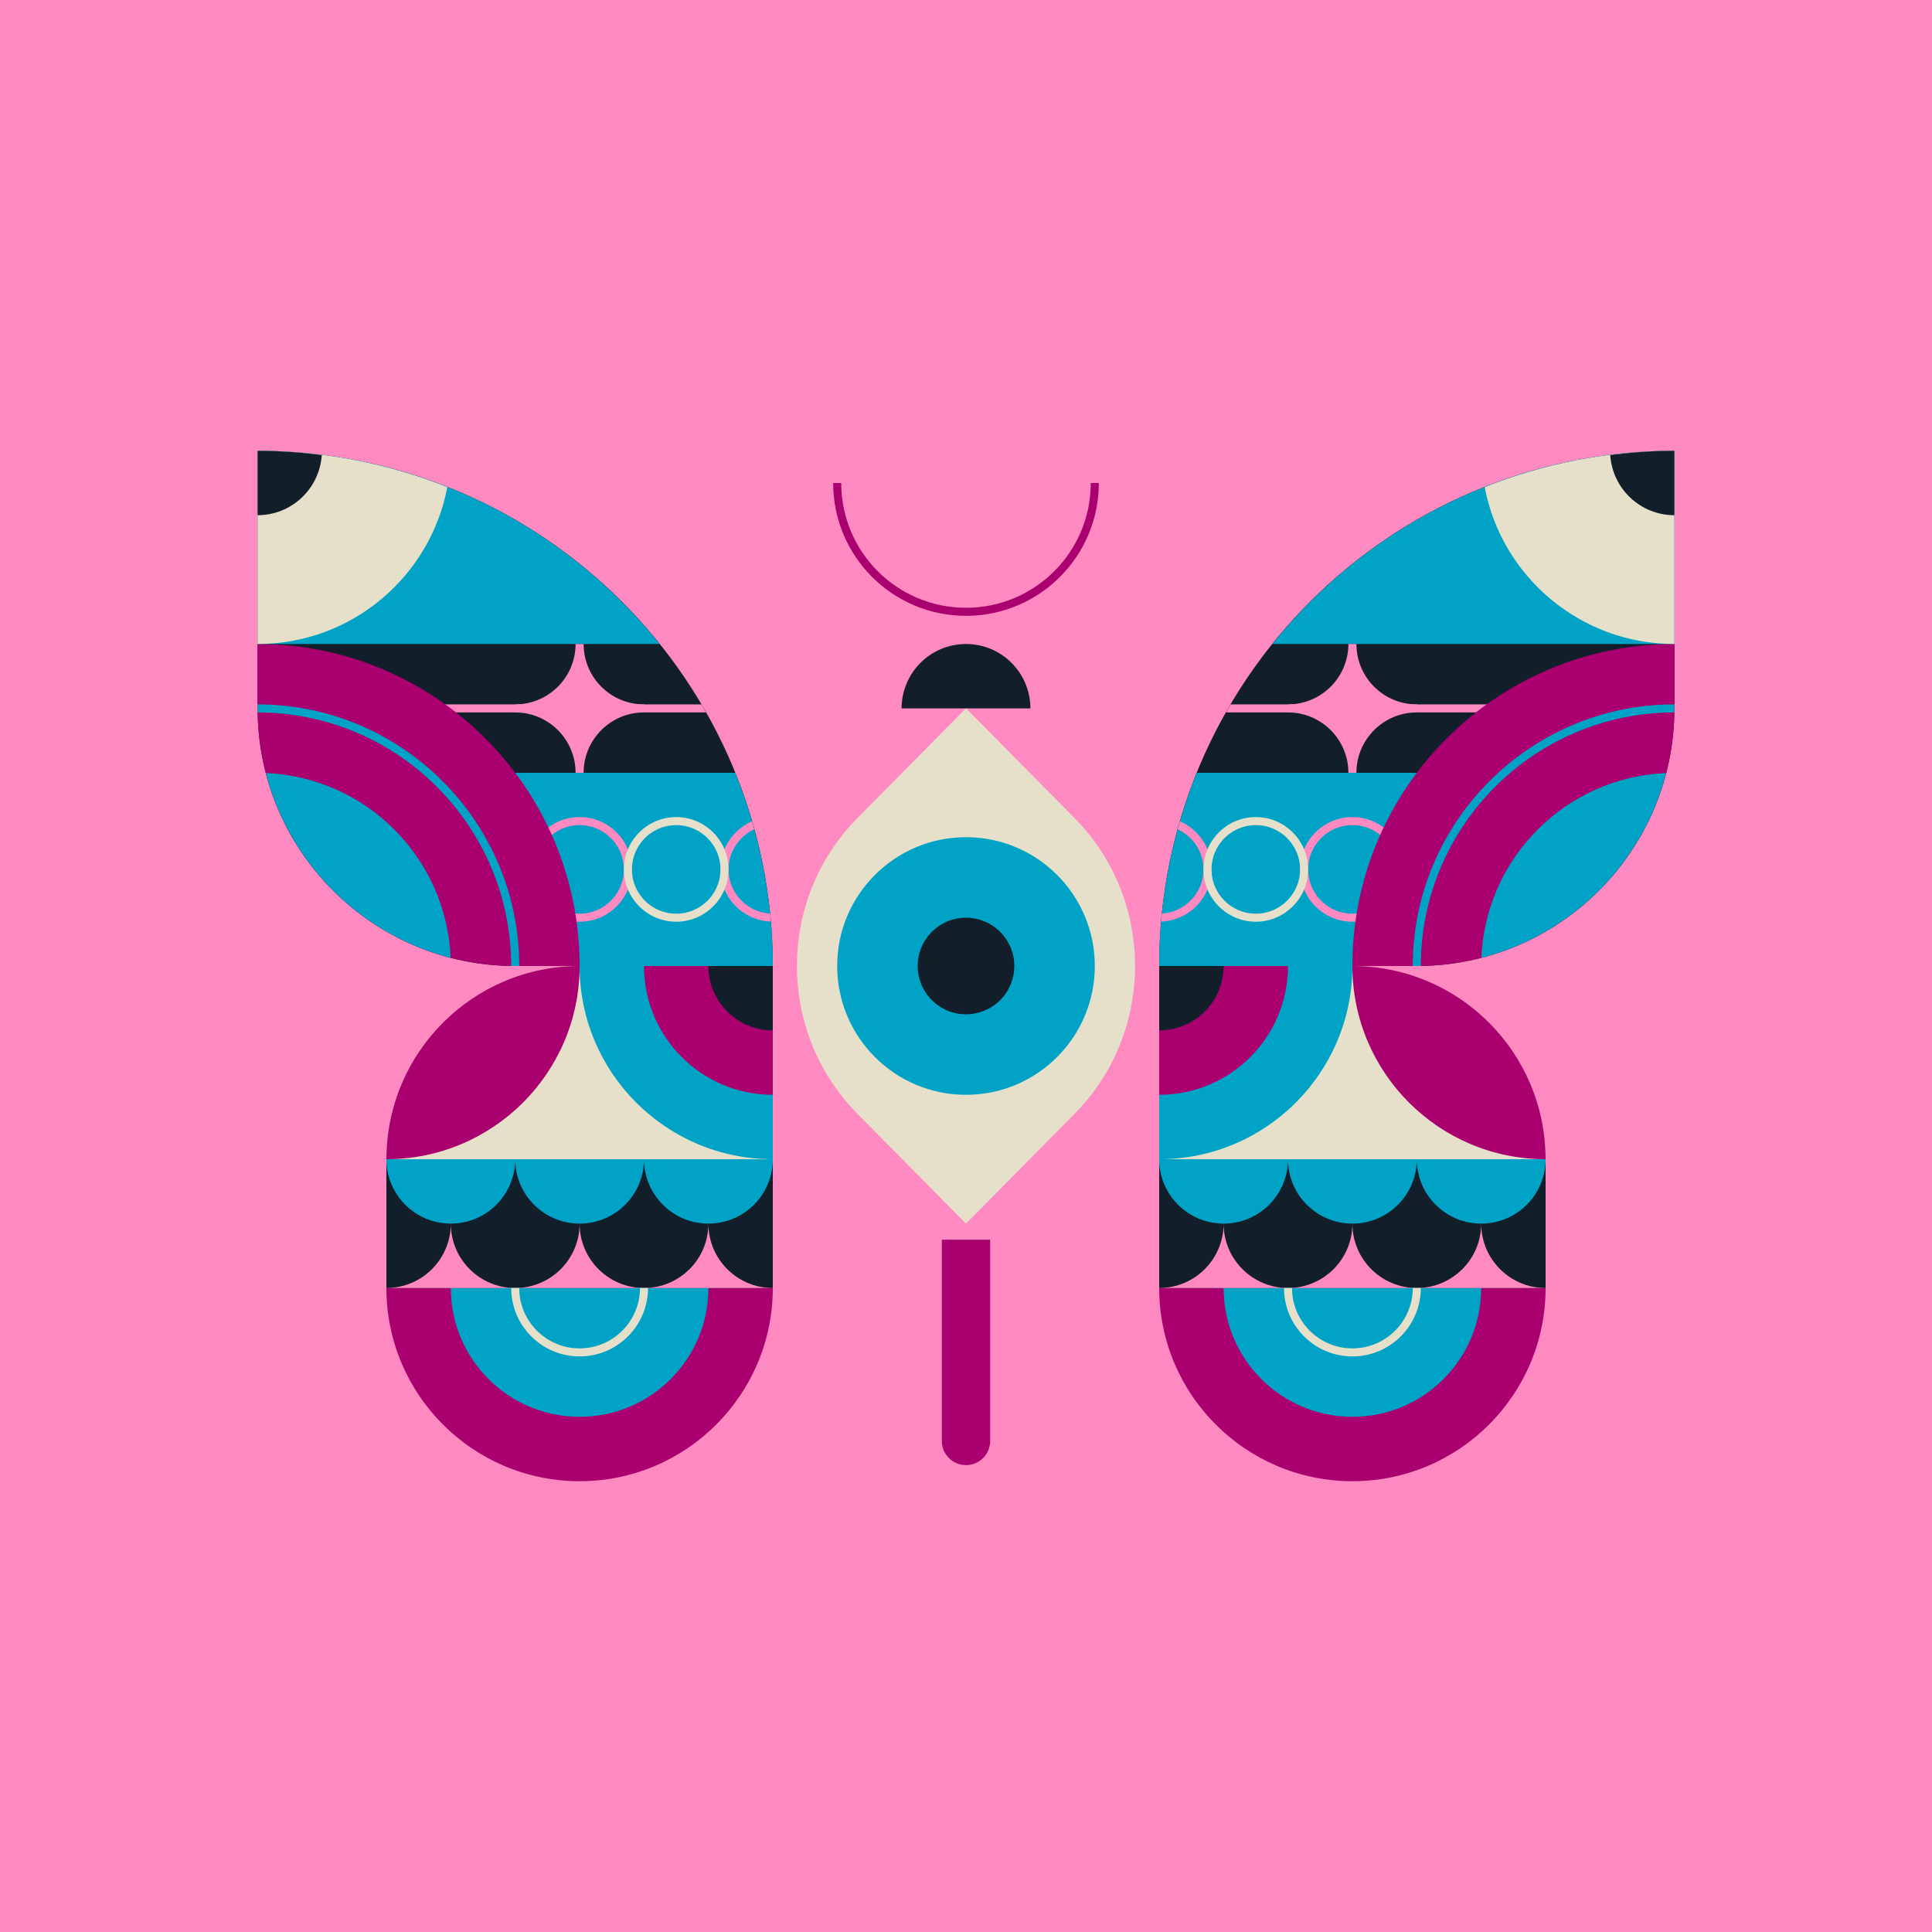
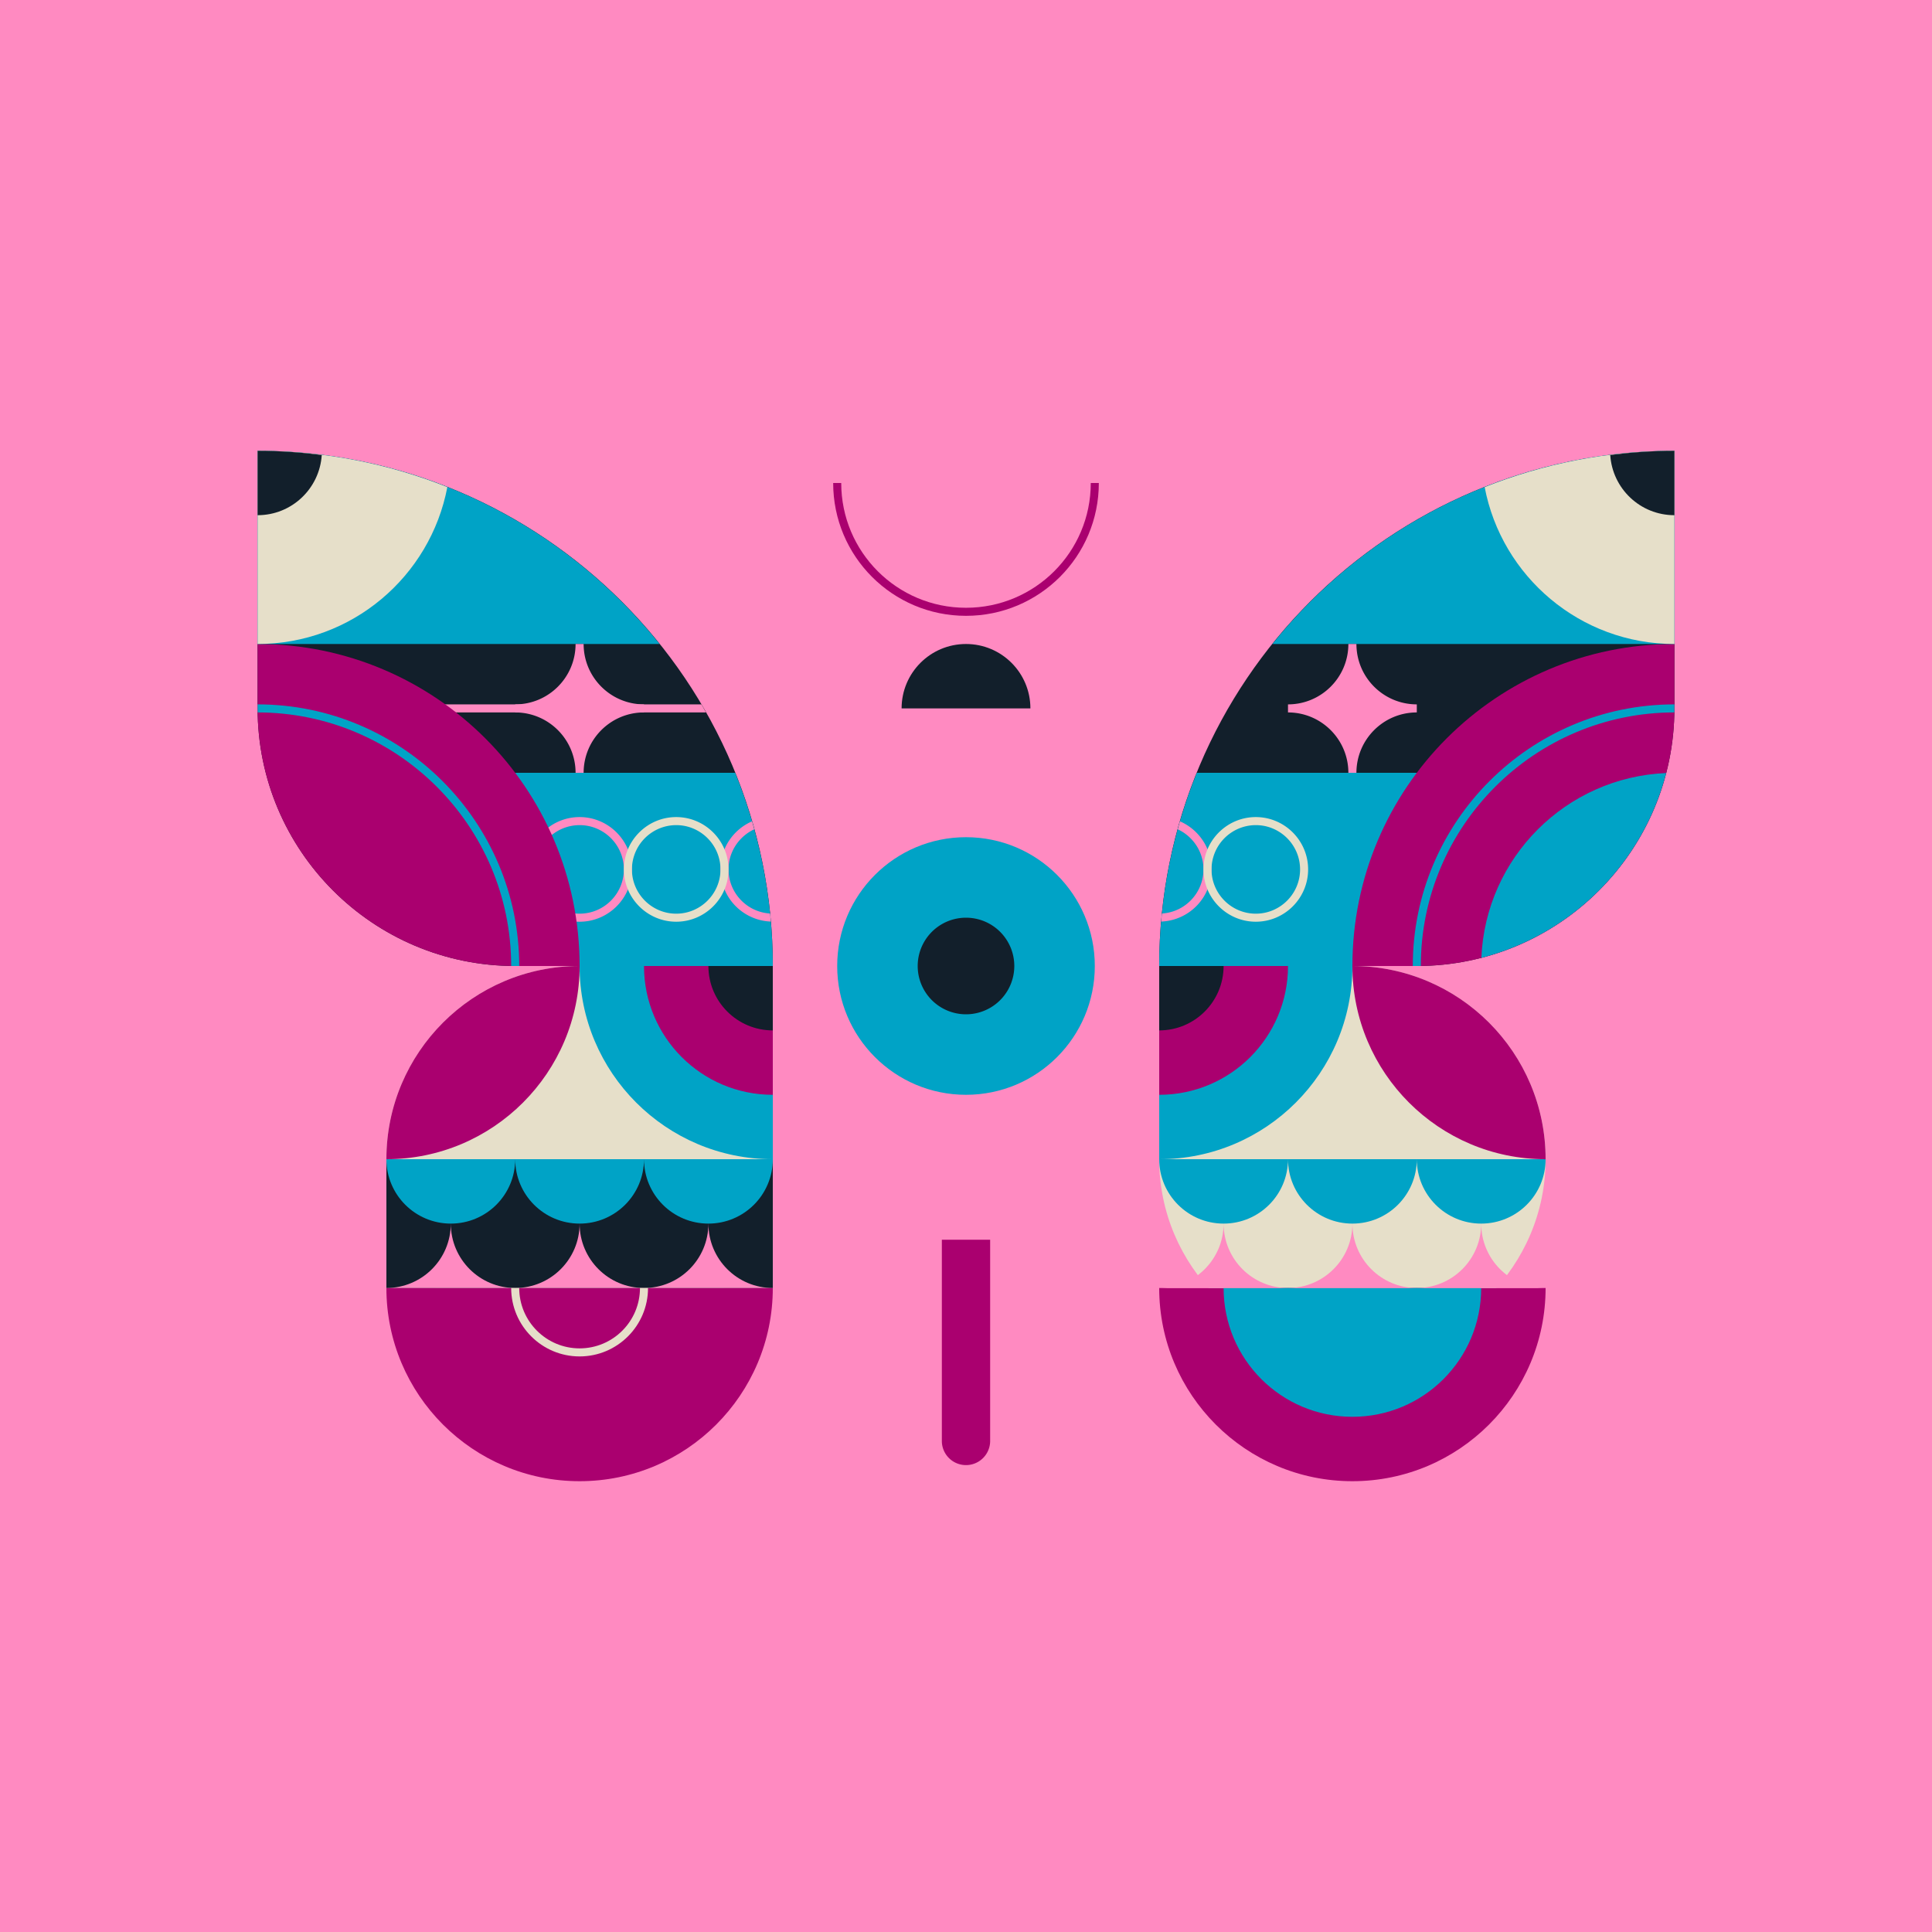
<svg xmlns="http://www.w3.org/2000/svg" width="240" height="240" fill="none">
  <g clip-path="url(#a)">
    <path fill="#FF8AC1" d="M0 0h240v240H0z" />
    <path fill="#121F2B" d="M144 120h32c17.67 0 32-14.33 32-32V56c-35.35 0-64 28.65-64 64Z" />
    <path fill="#00A3C6" d="M148.67 96c-3 7.41-4.67 15.51-4.67 24h32V96h-27.33Z" />
-     <path fill="#FF8AC1" d="M152.3 88.5h55.69c0-.17.01-.33.01-.5v-.5h-55.13c-.2.33-.39.67-.57 1Zm15.7 26c-3.58 0-6.5-2.92-6.5-6.5s2.92-6.5 6.5-6.5 6.5 2.92 6.5 6.5-2.92 6.5-6.5 6.5Zm0-12a5.51 5.51 0 0 0-5.5 5.5c0 3.03 2.47 5.5 5.5 5.5s5.5-2.47 5.5-5.5-2.47-5.5-5.5-5.5Z" />
    <path fill="#E6DFC9" d="M168 120h-24v24c0 13.25 10.75 24 24 24s24-10.75 24-24-10.75-24-24-24Z" />
    <path fill="#AA006F" d="M168 184c13.25 0 24-10.75 24-24h-48c0 13.25 10.75 24 24 24Zm40-96v-8c-22.09 0-40 17.91-40 40h8c17.67 0 32-14.33 32-32Z" />
    <path fill="#00A3C6" d="M168 120h-24v24c13.25 0 24-10.75 24-24Z" />
-     <path fill="#121F2B" d="M192 144h-48v16h48v-16Z" />
    <path fill="#AA006F" d="M168 120c0 13.25 10.75 24 24 24 0-13.25-10.75-24-24-24Z" />
    <path fill="#00A3C6" d="M168 152c4.42 0 8-3.58 8-8h-16c0 4.42 3.58 8 8 8Zm-16 0c4.42 0 8-3.58 8-8h-16c0 4.42 3.58 8 8 8Zm32 0c4.42 0 8-3.58 8-8h-16c0 4.42 3.58 8 8 8Z" />
    <path fill="#AA006F" d="M144 136c8.84 0 16-7.16 16-16h-16v16Z" />
    <path fill="#121F2B" d="M144 128c4.42 0 8-3.58 8-8h-8v8Z" />
    <path fill="#00A3C6" d="M158.06 80H208V56c-20.21 0-38.21 9.37-49.94 24Z" />
    <path fill="#E6DFC9" d="M184.43 60.51C186.54 71.61 196.29 80 208 80V56c-8.33 0-16.27 1.61-23.57 4.51Z" />
    <path fill="#00A3C6" d="M176.5 119.99c0-17.36 14.13-31.48 31.49-31.49 0-.17.01-.33.01-.5v-.5c-17.92 0-32.5 14.58-32.5 32.5h.5c.17 0 .33-.01.5-.01Z" />
    <path fill="#00A3C6" d="M206.98 96.03c-12.45.52-22.44 10.51-22.96 22.96 11.22-2.9 20.06-11.73 22.96-22.96ZM152 160c0 8.84 7.16 16 16 16s16-7.16 16-16h-32Z" />
    <path fill="#FF8AC1" d="M168 96c0-4.42-3.58-8-8-8 4.42 0 8-3.58 8-8 0 4.42 3.58 8 8 8-4.42 0-8 3.58-8 8Z" />
    <path fill="#FF8AC1" d="M168.5 96h-1c0-4.14-3.36-7.5-7.5-7.5v-1c4.14 0 7.5-3.36 7.5-7.5h1c0 4.14 3.36 7.5 7.5 7.5v1c-4.14 0-7.5 3.36-7.5 7.5Zm-5.63-8c2.38.86 4.27 2.75 5.13 5.13a8.565 8.565 0 0 1 5.13-5.13 8.565 8.565 0 0 1-5.13-5.13 8.565 8.565 0 0 1-5.13 5.13Zm-16.29 14.04c-.09.32-.18.65-.27.98 1.88.88 3.19 2.78 3.19 4.98 0 2.92-2.29 5.31-5.16 5.48l-.09 1a6.501 6.501 0 0 0 6.25-6.49c0-2.67-1.62-4.96-3.92-5.96v.01Z" />
    <path fill="#E6DFC9" d="M156 114.5c-3.58 0-6.5-2.92-6.5-6.5s2.92-6.5 6.5-6.5 6.5 2.92 6.5 6.5-2.92 6.5-6.5 6.5Zm0-12a5.51 5.51 0 0 0-5.5 5.5c0 3.03 2.47 5.5 5.5 5.5s5.5-2.47 5.5-5.5-2.47-5.5-5.5-5.5Z" />
    <path fill="#121F2B" d="M200.03 56.52C200.3 60.7 203.76 64 208 64v-8c-2.7 0-5.36.19-7.97.52Z" />
    <path fill="#FF8AC1" d="M168 152c0 4.42-3.58 8-8 8h16c-4.42 0-8-3.58-8-8Zm-16 0c0 4.42-3.58 8-8 8h16c-4.42 0-8-3.58-8-8Zm32 0c0 4.42-3.58 8-8 8h16c-4.42 0-8-3.58-8-8Z" />
-     <path fill="#E6DFC9" d="M168 168.5c-4.69 0-8.5-3.81-8.5-8.5h1c0 4.14 3.36 7.5 7.5 7.5 4.14 0 7.5-3.36 7.5-7.5h1c0 4.69-3.81 8.5-8.5 8.5Z" />
    <path fill="#121F2B" d="M96 120H64c-17.67 0-32-14.33-32-32V56c35.35 0 64 28.65 64 64Z" />
    <path fill="#00A3C6" d="M91.33 96c3 7.41 4.67 15.51 4.67 24H64V96h27.33Z" />
    <path fill="#FF8AC1" d="M87.7 88.5H32.01c0-.17-.01-.33-.01-.5v-.5h55.13c.2.33.39.67.57 1Zm-15.7 26c-3.58 0-6.5-2.92-6.5-6.5s2.92-6.5 6.5-6.5 6.5 2.92 6.5 6.5-2.92 6.5-6.5 6.5Zm0-12a5.51 5.51 0 0 0-5.5 5.5c0 3.03 2.47 5.5 5.5 5.5s5.5-2.47 5.5-5.5-2.47-5.5-5.5-5.5Z" />
    <path fill="#E6DFC9" d="M72 120h24v24c0 13.25-10.75 24-24 24s-24-10.75-24-24 10.75-24 24-24Z" />
    <path fill="#AA006F" d="M72 184c-13.25 0-24-10.75-24-24h48c0 13.25-10.75 24-24 24ZM32 88v-8c22.09 0 40 17.91 40 40h-8c-17.67 0-32-14.33-32-32Z" />
    <path fill="#00A3C6" d="M72 120h24v24c-13.25 0-24-10.75-24-24Z" />
    <path fill="#121F2B" d="M48 160h48v-16H48v16Z" />
    <path fill="#AA006F" d="M72 120c0 13.25-10.75 24-24 24 0-13.25 10.75-24 24-24Z" />
    <path fill="#00A3C6" d="M72 152c-4.42 0-8-3.58-8-8h16c0 4.42-3.58 8-8 8Zm16 0c-4.42 0-8-3.58-8-8h16c0 4.42-3.58 8-8 8Zm-32 0c-4.42 0-8-3.58-8-8h16c0 4.42-3.58 8-8 8Z" />
    <path fill="#AA006F" d="M96 136c-8.84 0-16-7.16-16-16h16v16Z" />
    <path fill="#121F2B" d="M96 128c-4.42 0-8-3.58-8-8h8v8Z" />
    <path fill="#00A3C6" d="M81.94 80H32V56c20.21 0 38.21 9.37 49.94 24Z" />
    <path fill="#E6DFC9" d="M55.57 60.51C53.46 71.61 43.71 80 32 80V56c8.33 0 16.27 1.61 23.57 4.51Z" />
    <path fill="#00A3C6" d="M63.5 119.99c0-17.36-14.13-31.48-31.49-31.49 0-.17-.01-.33-.01-.5v-.5c17.92 0 32.5 14.58 32.5 32.5H64c-.17 0-.33-.01-.5-.01Z" />
-     <path fill="#00A3C6" d="M33.02 96.03c12.45.52 22.44 10.51 22.96 22.96-11.22-2.9-20.06-11.73-22.96-22.96ZM88 160c0 8.84-7.16 16-16 16s-16-7.16-16-16h32Z" />
    <path fill="#FF8AC1" d="M72 96c0-4.42 3.58-8 8-8-4.42 0-8-3.58-8-8 0 4.42-3.58 8-8 8 4.42 0 8 3.58 8 8Z" />
    <path fill="#FF8AC1" d="M72.5 96h-1c0-4.14-3.36-7.5-7.5-7.5v-1c4.14 0 7.5-3.36 7.5-7.5h1c0 4.14 3.36 7.5 7.5 7.5v1c-4.14 0-7.5 3.36-7.5 7.5Zm-5.63-8c2.38.86 4.27 2.75 5.13 5.13A8.565 8.565 0 0 1 77.13 88 8.565 8.565 0 0 1 72 82.87 8.565 8.565 0 0 1 66.87 88Zm26.55 14.04c.09.32.18.65.27.98-1.88.88-3.19 2.78-3.19 4.98 0 2.92 2.29 5.31 5.16 5.48l.09 1a6.501 6.501 0 0 1-6.25-6.49c0-2.67 1.62-4.96 3.92-5.96v.01Z" />
    <path fill="#E6DFC9" d="M84 114.5c-3.58 0-6.5-2.92-6.5-6.5s2.92-6.5 6.5-6.5 6.5 2.92 6.5 6.5-2.92 6.5-6.5 6.5Zm0-12a5.51 5.51 0 0 0-5.5 5.5c0 3.03 2.47 5.5 5.5 5.5s5.5-2.47 5.5-5.5-2.47-5.5-5.5-5.5Z" />
    <path fill="#121F2B" d="M39.97 56.52C39.7 60.7 36.24 64 32 64v-8c2.7 0 5.36.19 7.97.52Z" />
    <path fill="#FF8AC1" d="M72 152c0 4.42 3.58 8 8 8H64c4.42 0 8-3.58 8-8Zm16 0c0 4.42 3.58 8 8 8H80c4.42 0 8-3.58 8-8Zm-32 0c0 4.42 3.58 8 8 8H48c4.42 0 8-3.58 8-8Z" />
    <path fill="#E6DFC9" d="M72 168.5c-4.69 0-8.5-3.81-8.5-8.5h1c0 4.14 3.36 7.5 7.5 7.5 4.14 0 7.5-3.36 7.5-7.5h1c0 4.69-3.81 8.5-8.5 8.5Z" />
    <path fill="#AA006F" fill-rule="evenodd" d="M104.5 60c0 8.564 6.936 15.5 15.5 15.5s15.5-6.936 15.5-15.5h1c0 9.116-7.384 16.5-16.5 16.5s-16.5-7.384-16.5-16.5h1Z" clip-rule="evenodd" />
    <path fill="#121F2B" d="M120 80c-4.42 0-8 3.58-8 8h16c0-4.42-3.58-8-8-8Z" />
-     <path fill="#E6DFC9" d="m120 152 13.47-13.62c10.04-10.15 10.04-26.62 0-36.77L120 87.99l-13.47 13.62c-10.04 10.15-10.04 26.62 0 36.77L120 152Z" />
    <path fill="#00A3C6" d="M120 136c8.837 0 16-7.163 16-16s-7.163-16-16-16-16 7.163-16 16 7.163 16 16 16Z" />
    <path fill="#121F2B" d="M120 126a6 6 0 1 0 0-12 6 6 0 0 0 0 12Z" />
    <path fill="#AA006F" d="M123 157v-3h-6v3h6Zm-6 22a3 3 0 1 0 6 0h-6Zm0-22v22h6v-22h-6Z" />
  </g>
  <defs>
    <clipPath id="a">
      <path fill="#fff" d="M0 0h240v240H0z" />
    </clipPath>
  </defs>
</svg>